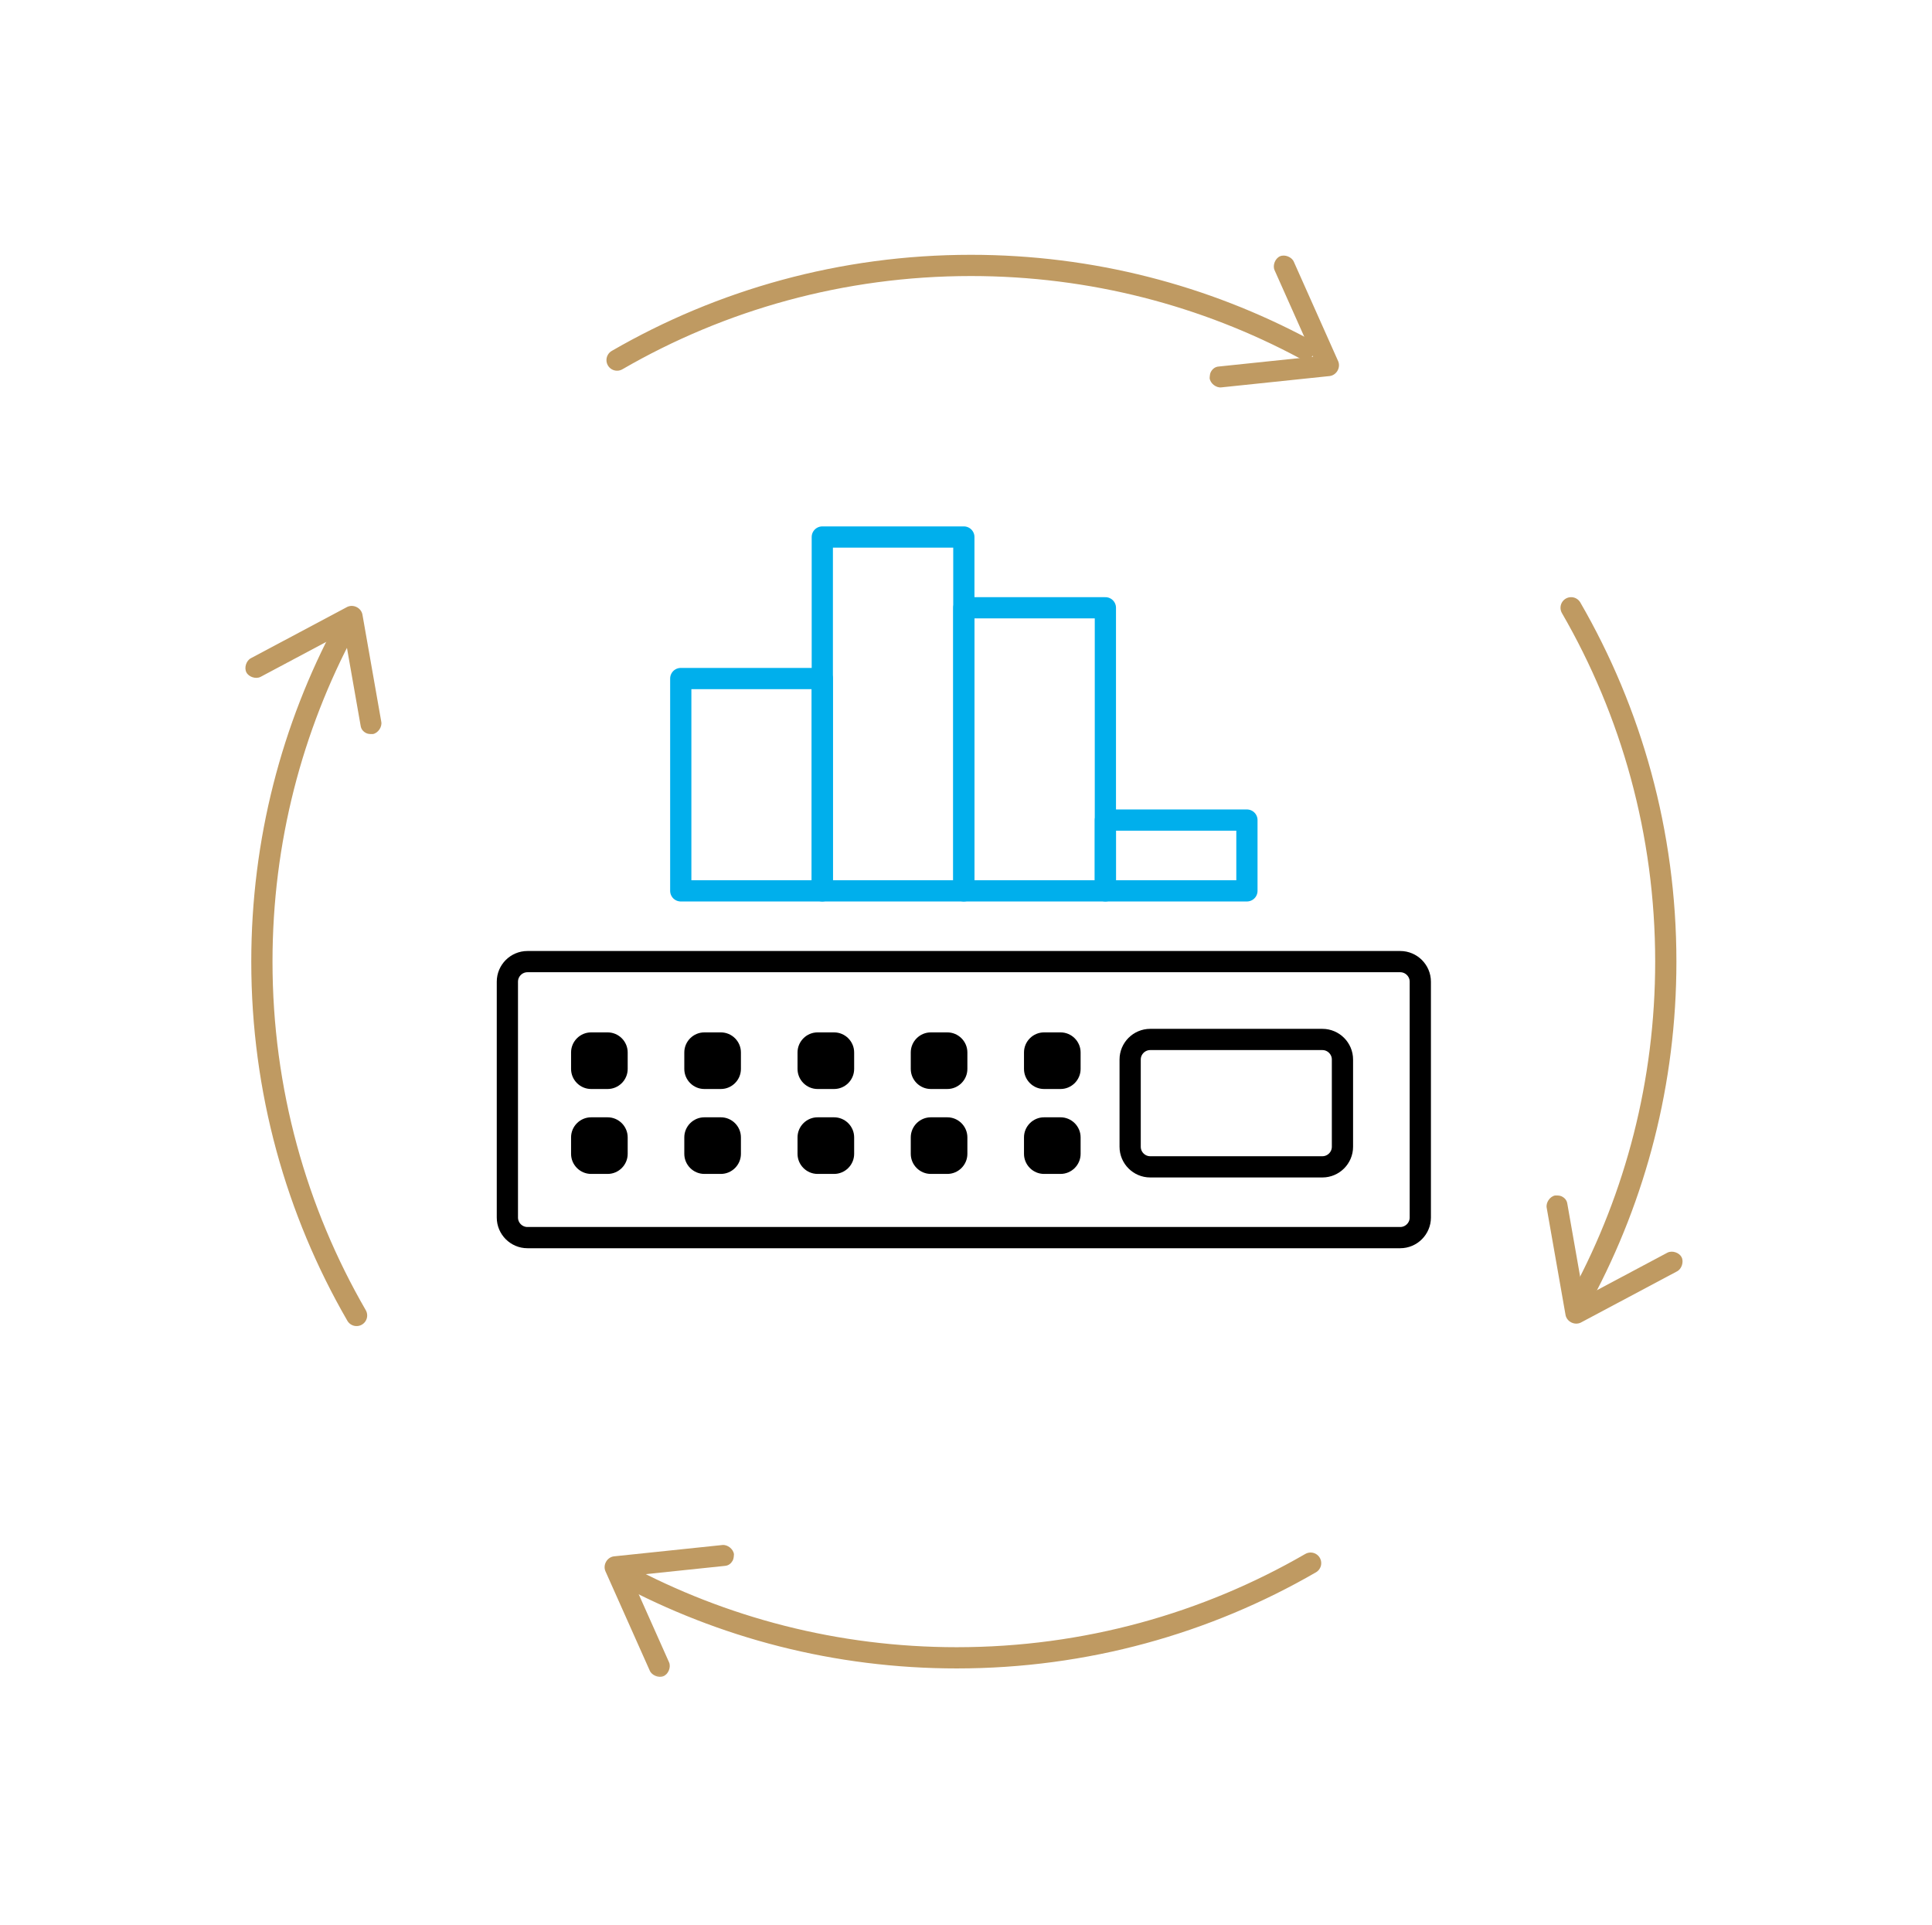
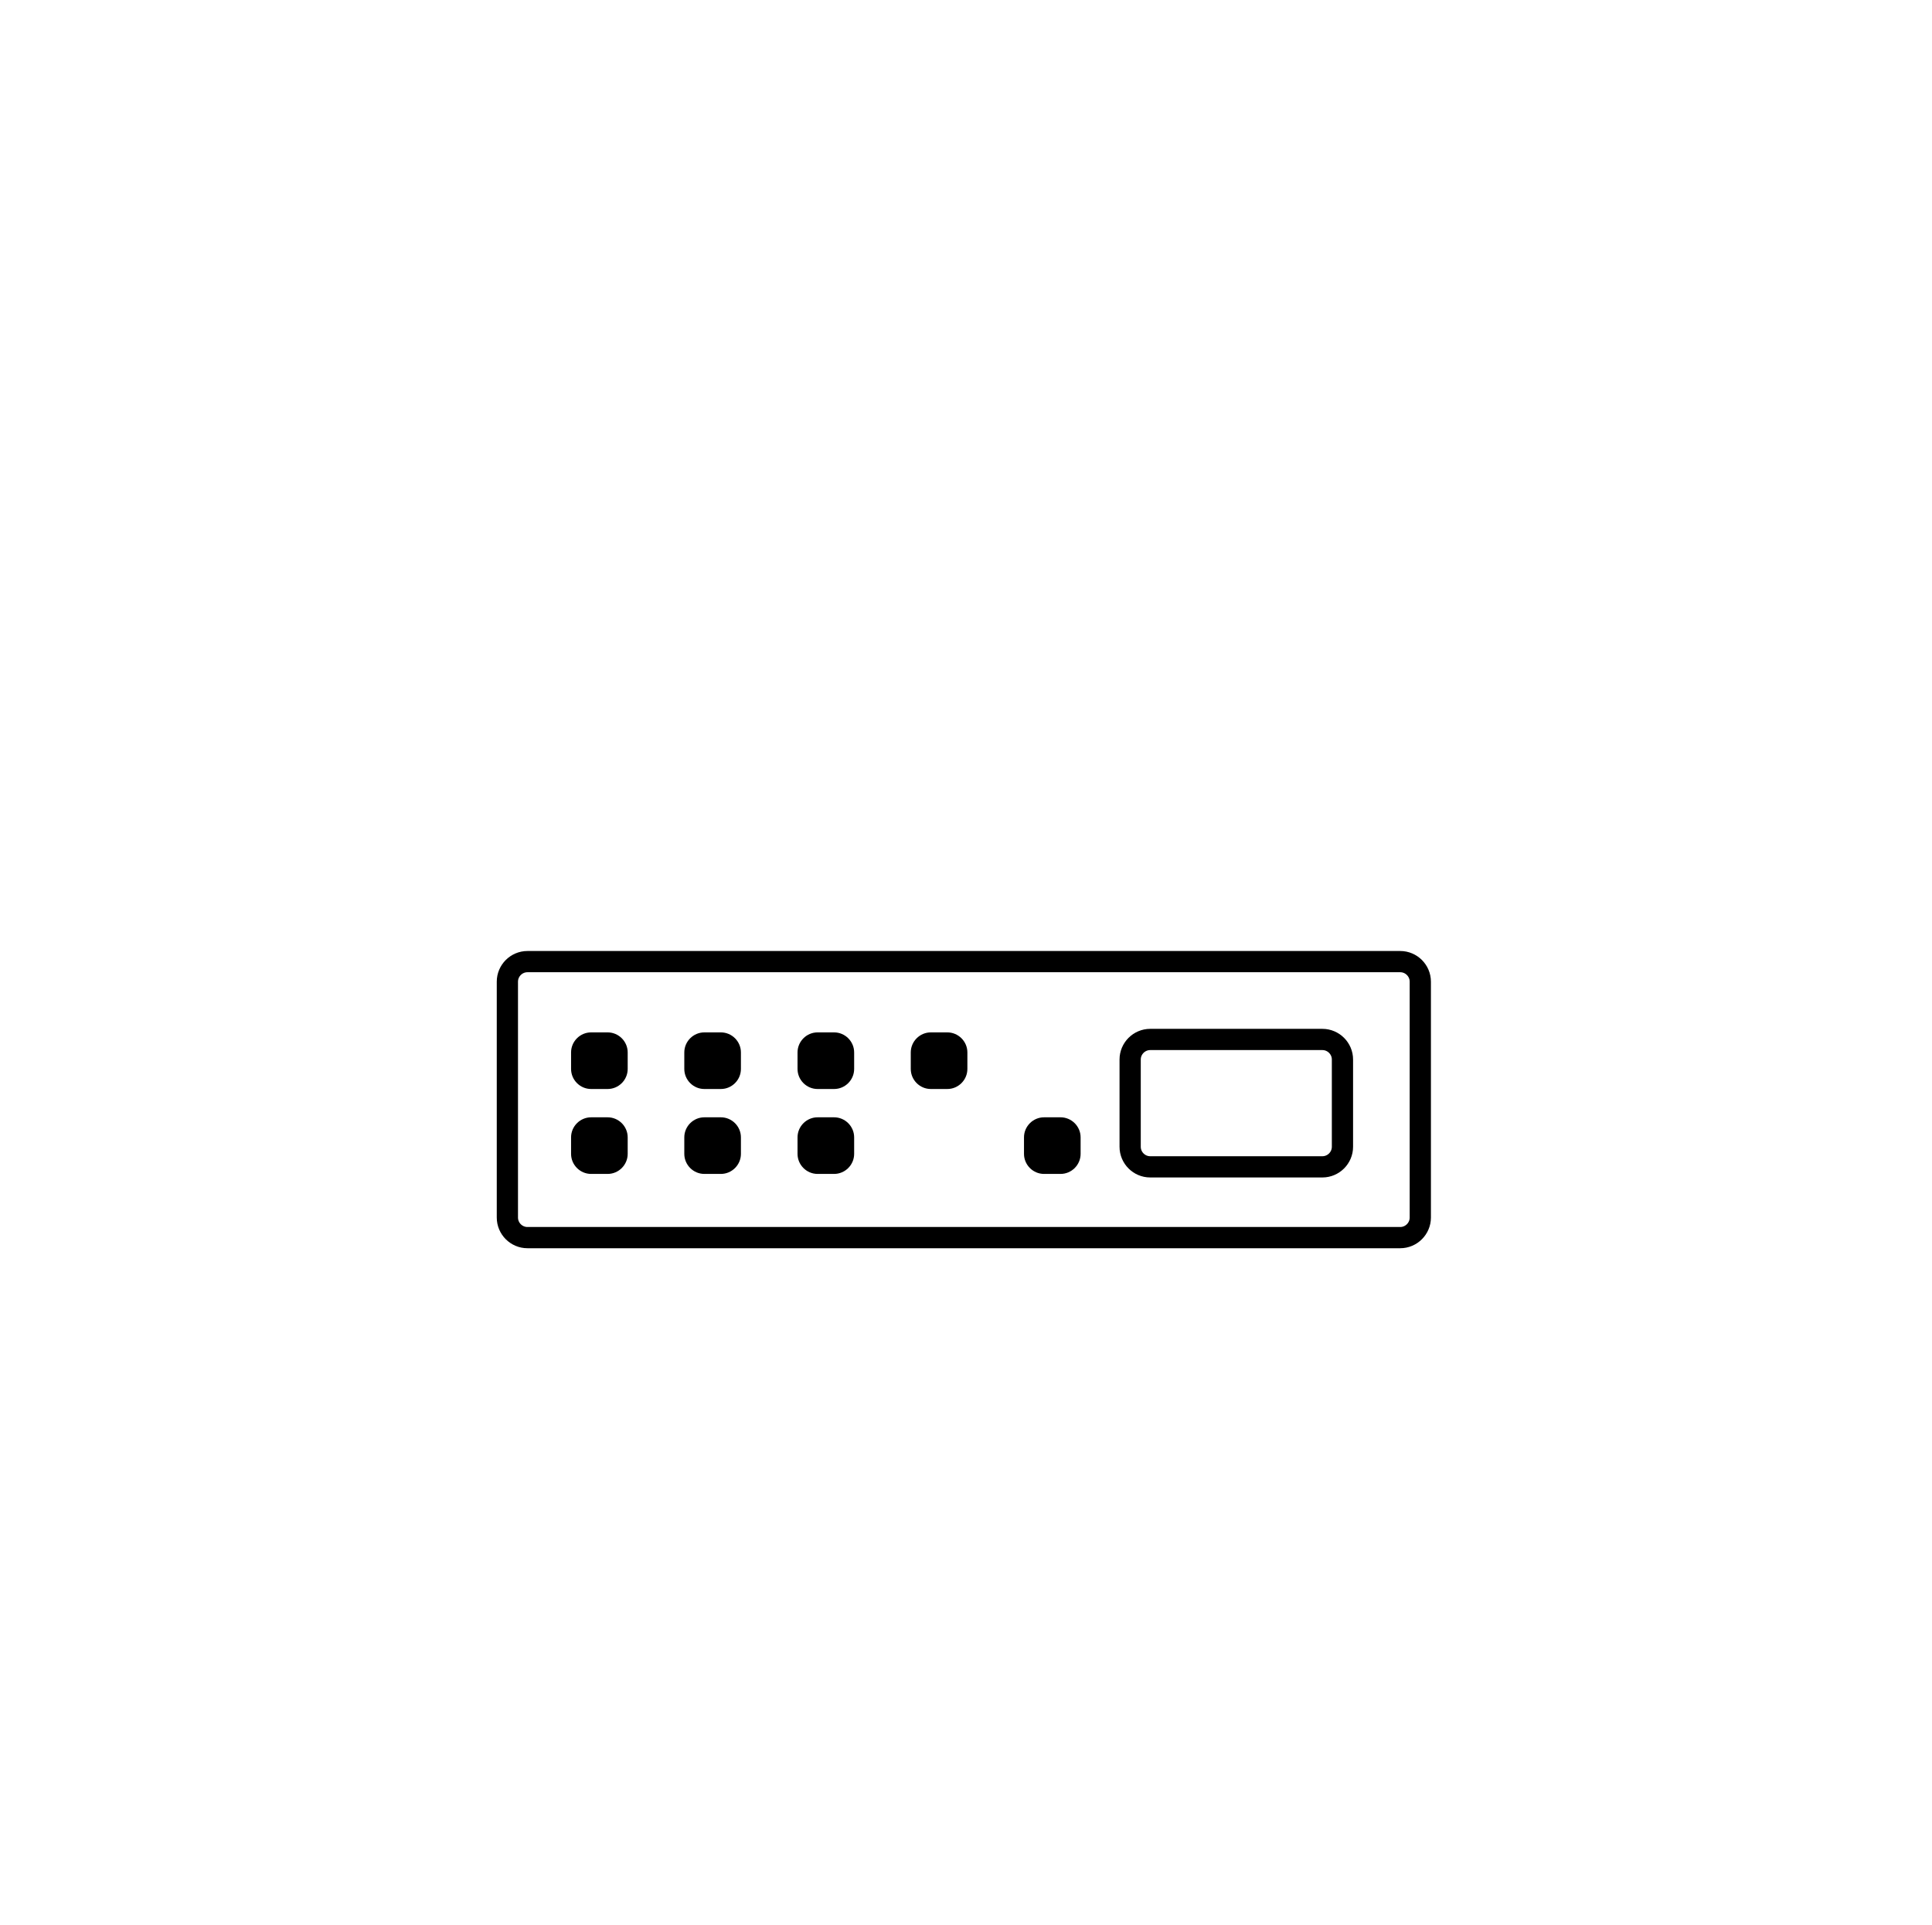
<svg xmlns="http://www.w3.org/2000/svg" width="273" height="272" viewBox="0 0 273 272" fill="none">
  <path fill-rule="evenodd" clip-rule="evenodd" d="M197.86 174.884H74.529C72.97 174.884 71.695 173.608 71.695 172.049V138.719C71.695 137.16 72.97 135.884 74.529 135.884H197.86C199.419 135.884 200.695 137.16 200.695 138.719V172.049C200.695 173.608 199.419 174.884 197.86 174.884Z" stroke="black" stroke-width="3" stroke-linecap="round" stroke-linejoin="round" />
  <path fill-rule="evenodd" clip-rule="evenodd" d="M186.86 164.884H162.529C160.97 164.884 159.695 163.608 159.695 162.049V149.719C159.695 148.16 160.97 146.884 162.529 146.884H186.86C188.419 146.884 189.695 148.16 189.695 149.719V162.049C189.695 163.608 188.419 164.884 186.86 164.884Z" stroke="black" stroke-width="3" stroke-linecap="round" stroke-linejoin="round" />
  <path fill-rule="evenodd" clip-rule="evenodd" d="M85.86 153.884H83.529C81.97 153.884 80.695 152.608 80.695 151.049V148.719C80.695 147.16 81.97 145.884 83.529 145.884H85.86C87.419 145.884 88.695 147.16 88.695 148.719V151.049C88.695 152.608 87.419 153.884 85.86 153.884Z" fill="black" />
  <path fill-rule="evenodd" clip-rule="evenodd" d="M101.86 153.884H99.529C97.97 153.884 96.695 152.608 96.695 151.049V148.719C96.695 147.16 97.97 145.884 99.529 145.884H101.86C103.419 145.884 104.695 147.16 104.695 148.719V151.049C104.695 152.608 103.419 153.884 101.86 153.884Z" fill="black" />
  <path fill-rule="evenodd" clip-rule="evenodd" d="M117.86 153.884H115.529C113.97 153.884 112.695 152.608 112.695 151.049V148.719C112.695 147.16 113.97 145.884 115.529 145.884H117.86C119.419 145.884 120.695 147.16 120.695 148.719V151.049C120.695 152.608 119.419 153.884 117.86 153.884Z" fill="black" />
  <path fill-rule="evenodd" clip-rule="evenodd" d="M133.86 153.884H131.529C129.97 153.884 128.695 152.608 128.695 151.049V148.719C128.695 147.16 129.97 145.884 131.529 145.884H133.86C135.419 145.884 136.695 147.16 136.695 148.719V151.049C136.695 152.608 135.419 153.884 133.86 153.884Z" fill="black" />
-   <path fill-rule="evenodd" clip-rule="evenodd" d="M149.86 153.884H147.529C145.97 153.884 144.695 152.608 144.695 151.049V148.719C144.695 147.16 145.97 145.884 147.529 145.884H149.86C151.419 145.884 152.695 147.16 152.695 148.719V151.049C152.695 152.608 151.419 153.884 149.86 153.884Z" fill="black" />
  <path fill-rule="evenodd" clip-rule="evenodd" d="M85.86 165.884H83.529C81.97 165.884 80.695 164.608 80.695 163.049V160.719C80.695 159.16 81.97 157.884 83.529 157.884H85.86C87.419 157.884 88.695 159.16 88.695 160.719V163.049C88.695 164.608 87.419 165.884 85.86 165.884Z" fill="black" />
  <path fill-rule="evenodd" clip-rule="evenodd" d="M101.86 165.884H99.529C97.97 165.884 96.695 164.608 96.695 163.049V160.719C96.695 159.16 97.97 157.884 99.529 157.884H101.86C103.419 157.884 104.695 159.16 104.695 160.719V163.049C104.695 164.608 103.419 165.884 101.86 165.884Z" fill="black" />
  <path fill-rule="evenodd" clip-rule="evenodd" d="M117.86 165.884H115.529C113.97 165.884 112.695 164.608 112.695 163.049V160.719C112.695 159.16 113.97 157.884 115.529 157.884H117.86C119.419 157.884 120.695 159.16 120.695 160.719V163.049C120.695 164.608 119.419 165.884 117.86 165.884Z" fill="black" />
-   <path fill-rule="evenodd" clip-rule="evenodd" d="M133.86 165.884H131.529C129.97 165.884 128.695 164.608 128.695 163.049V160.719C128.695 159.16 129.97 157.884 131.529 157.884H133.86C135.419 157.884 136.695 159.16 136.695 160.719V163.049C136.695 164.608 135.419 165.884 133.86 165.884Z" fill="black" />
  <path fill-rule="evenodd" clip-rule="evenodd" d="M149.86 165.884H147.529C145.97 165.884 144.695 164.608 144.695 163.049V160.719C144.695 159.16 145.97 157.884 147.529 157.884H149.86C151.419 157.884 152.695 159.16 152.695 160.719V163.049C152.695 164.608 151.419 165.884 149.86 165.884Z" fill="black" />
  <mask id="mask0_2574_1180" style="mask-type:luminance" maskUnits="userSpaceOnUse" x="33" y="34" width="206" height="204">
-     <path fill-rule="evenodd" clip-rule="evenodd" d="M33.5 237.769H238.891V34H33.5V237.769Z" fill="white" />
-   </mask>
+     </mask>
  <g mask="url(#mask0_2574_1180)">
    <path fill-rule="evenodd" clip-rule="evenodd" d="M96.195 125.884H116.195V95.884H96.195V125.884Z" stroke="#00AFEC" stroke-width="3" stroke-linecap="round" stroke-linejoin="round" />
    <path fill-rule="evenodd" clip-rule="evenodd" d="M116.195 125.884H136.195V75.884H116.195V125.884Z" stroke="#00AFEC" stroke-width="3" stroke-linecap="round" stroke-linejoin="round" />
    <path fill-rule="evenodd" clip-rule="evenodd" d="M136.195 125.884H156.195V85.884H136.195V125.884Z" stroke="#00AFEC" stroke-width="3" stroke-linecap="round" stroke-linejoin="round" />
    <path fill-rule="evenodd" clip-rule="evenodd" d="M156.195 125.884H176.195V115.884H156.195V125.884Z" stroke="#00AFEC" stroke-width="3" stroke-linecap="round" stroke-linejoin="round" />
    <path d="M50.384 185.885C41.875 171.176 37.006 154.099 37.006 135.885C37.006 118.831 41.275 102.774 48.802 88.725" stroke="#BF9A62" stroke-width="3" stroke-linecap="round" stroke-linejoin="round" />
    <path d="M222.006 85.884C230.515 100.593 235.384 117.67 235.384 135.884C235.384 152.938 231.115 168.995 223.588 183.044" stroke="#BF9A62" stroke-width="3" stroke-linecap="round" stroke-linejoin="round" />
-     <path d="M87.195 50.884C101.904 42.375 118.981 37.506 137.195 37.506C154.249 37.506 170.306 41.775 184.355 49.302" stroke="#BF9A62" stroke-width="3" stroke-linecap="round" stroke-linejoin="round" />
    <path d="M185.195 220.884C170.486 229.393 153.409 234.262 135.195 234.262C118.141 234.262 102.084 229.993 88.035 222.466" stroke="#BF9A62" stroke-width="3" stroke-linecap="round" stroke-linejoin="round" />
    <path d="M171.116 52.523C171.339 52.137 171.69 51.825 172.225 51.791L185.552 50.399L180.094 38.16C179.802 37.477 180.193 36.503 180.876 36.212C181.559 35.92 182.534 36.311 182.826 36.994L189.105 51.078C189.452 51.964 188.858 52.993 187.917 53.136L172.581 54.74C171.843 54.829 171.017 54.18 170.928 53.443C170.948 53.111 170.967 52.78 171.116 52.523Z" fill="#BF9A62" />
    <path d="M103.523 220.541C103.3 220.927 102.949 221.239 102.414 221.273L89.087 222.665L94.544 234.904C94.836 235.587 94.445 236.561 93.762 236.852C93.079 237.144 92.105 236.753 91.813 236.07L85.533 221.986C85.187 221.1 85.781 220.071 86.721 219.928L102.058 218.324C102.795 218.235 103.622 218.884 103.711 219.621C103.691 219.953 103.671 220.284 103.523 220.541Z" fill="#BF9A62" />
-     <path d="M220.665 169.053C221.066 169.248 221.401 169.577 221.472 170.108L223.791 183.306L235.619 177.008C236.28 176.669 237.279 176.991 237.617 177.652C237.956 178.313 237.633 179.313 236.973 179.652L223.361 186.898C222.501 187.305 221.434 186.785 221.225 185.857L218.555 170.669C218.416 169.94 219.005 169.07 219.734 168.93C220.066 168.926 220.398 168.923 220.665 169.053Z" fill="#BF9A62" />
    <path d="M51.767 103.605C51.366 103.41 51.031 103.081 50.959 102.55L48.641 89.352L36.813 95.65C36.152 95.989 35.153 95.667 34.814 95.006C34.476 94.345 34.798 93.345 35.459 93.007L49.071 85.76C49.93 85.353 50.998 85.874 51.206 86.802L53.876 101.989C54.016 102.719 53.427 103.588 52.697 103.728C52.365 103.732 52.033 103.735 51.767 103.605Z" fill="#BF9A62" />
  </g>
</svg>